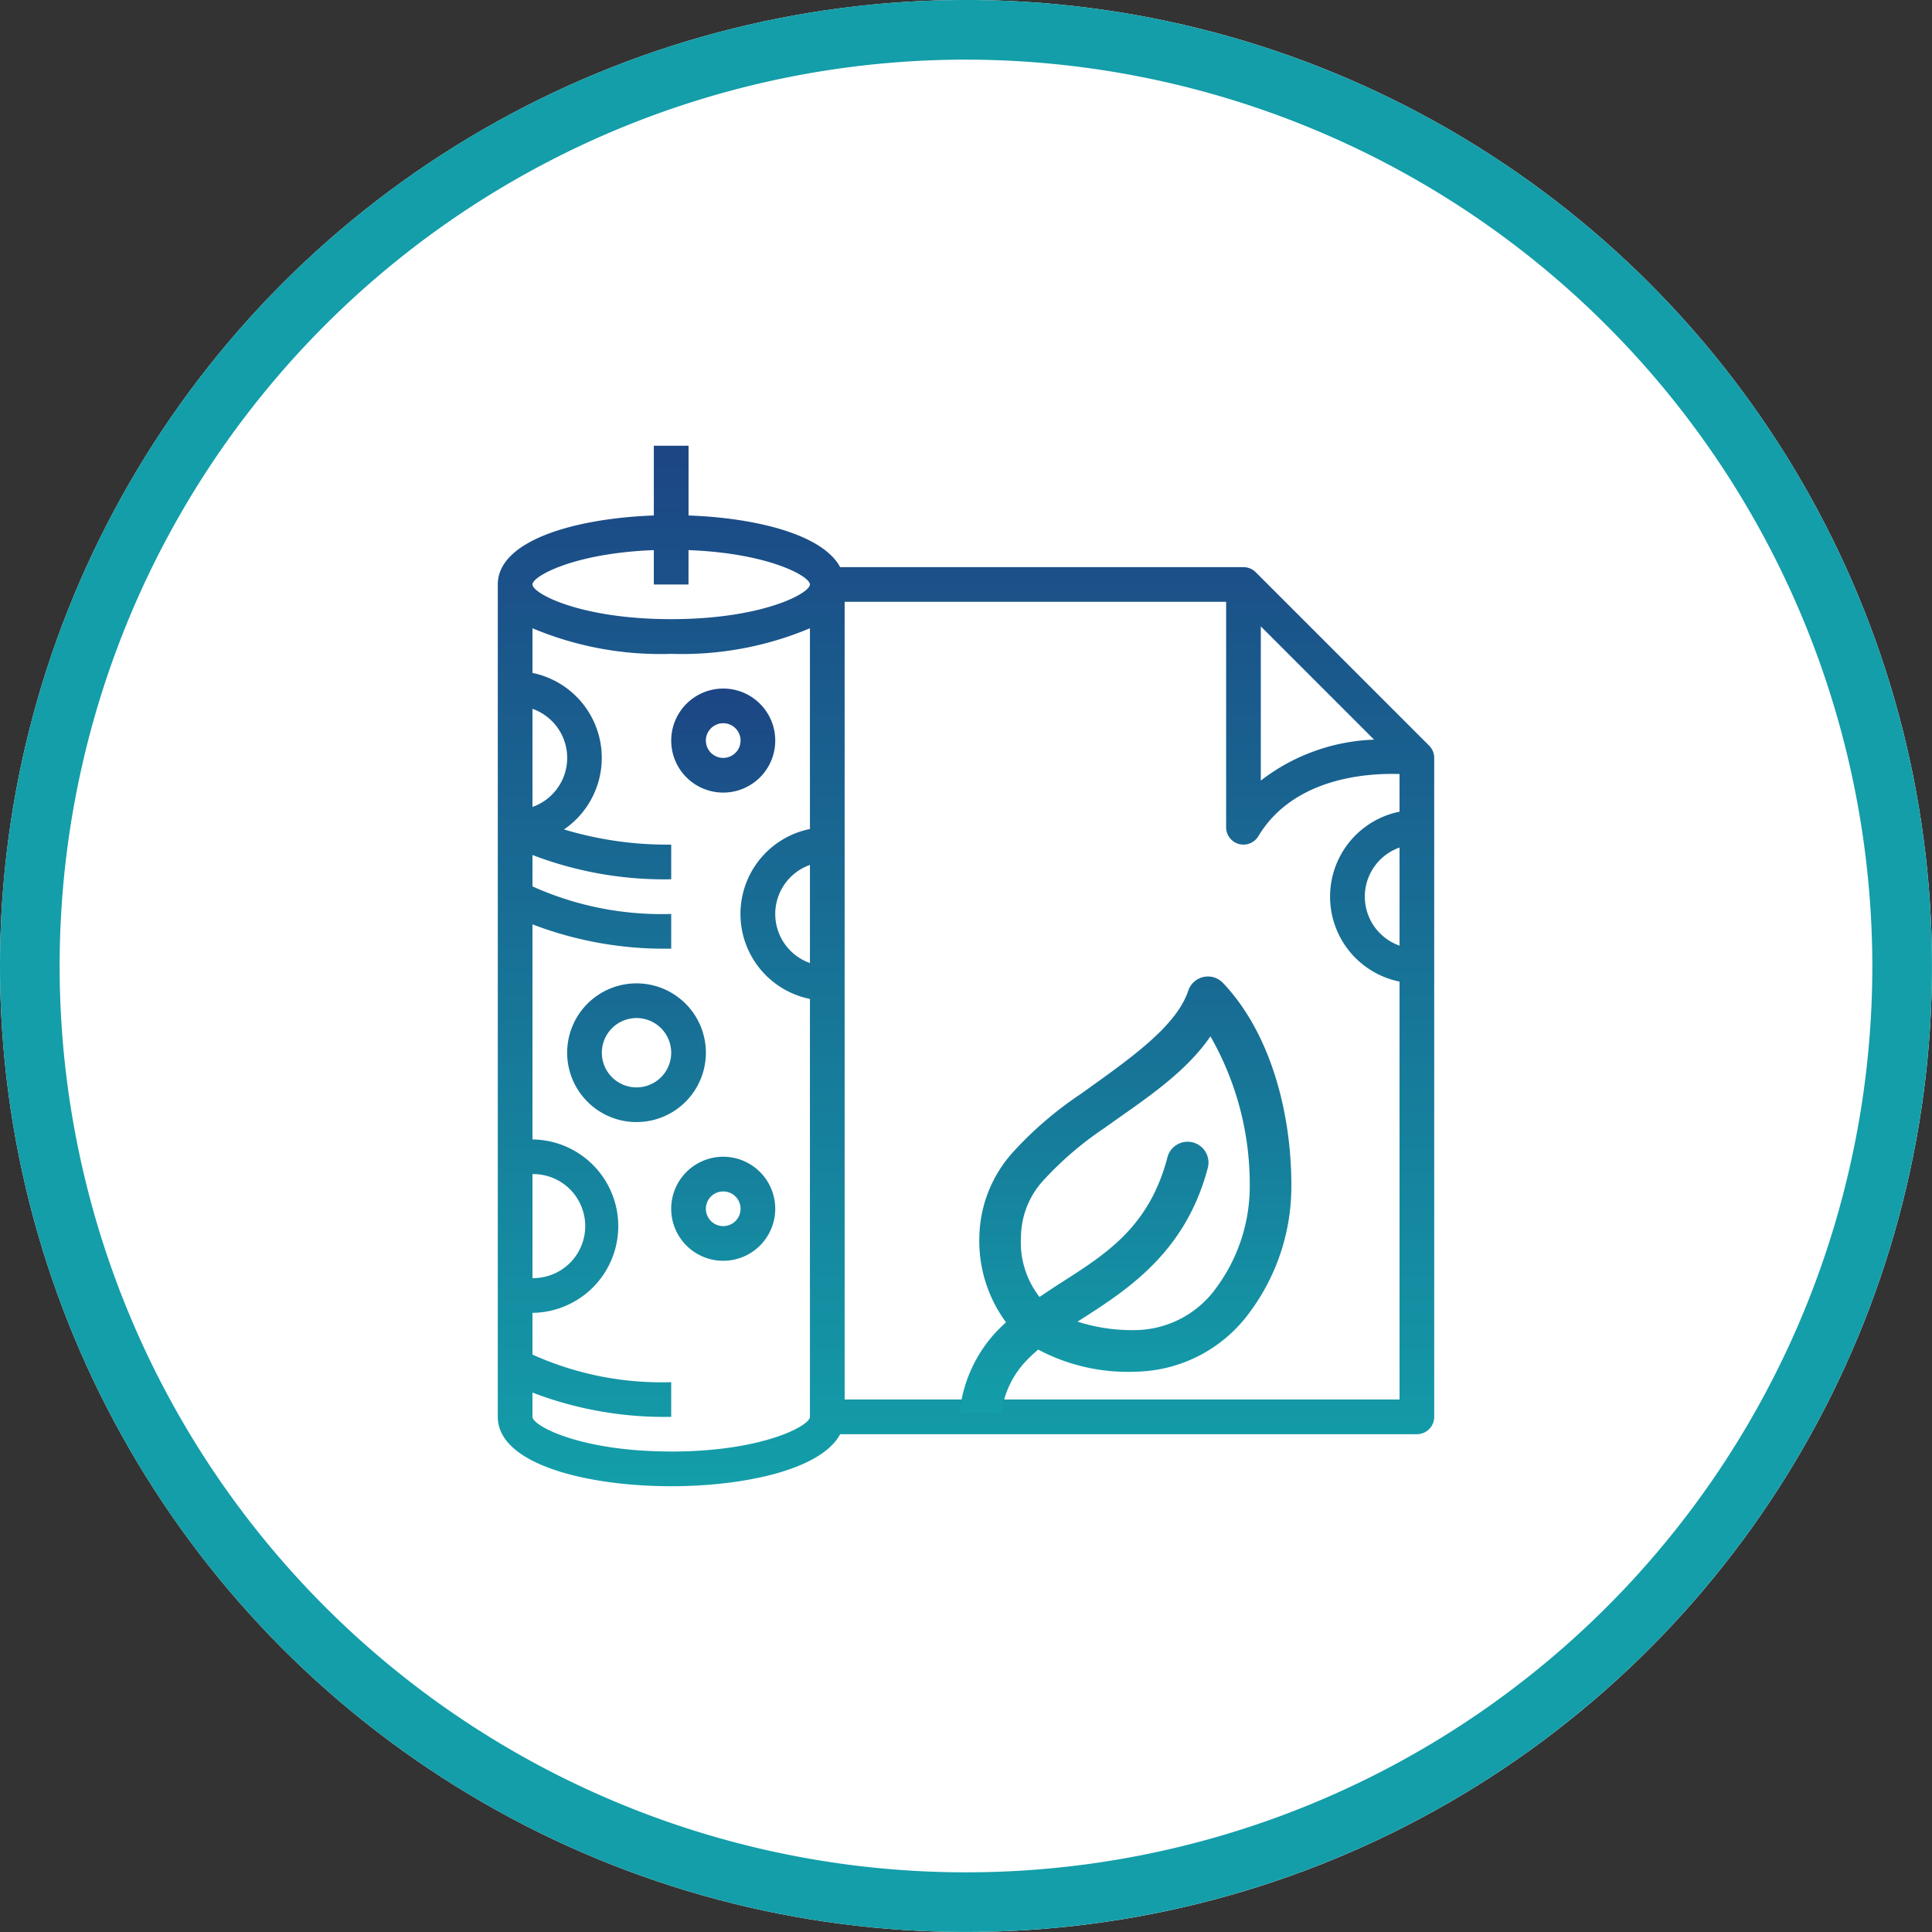
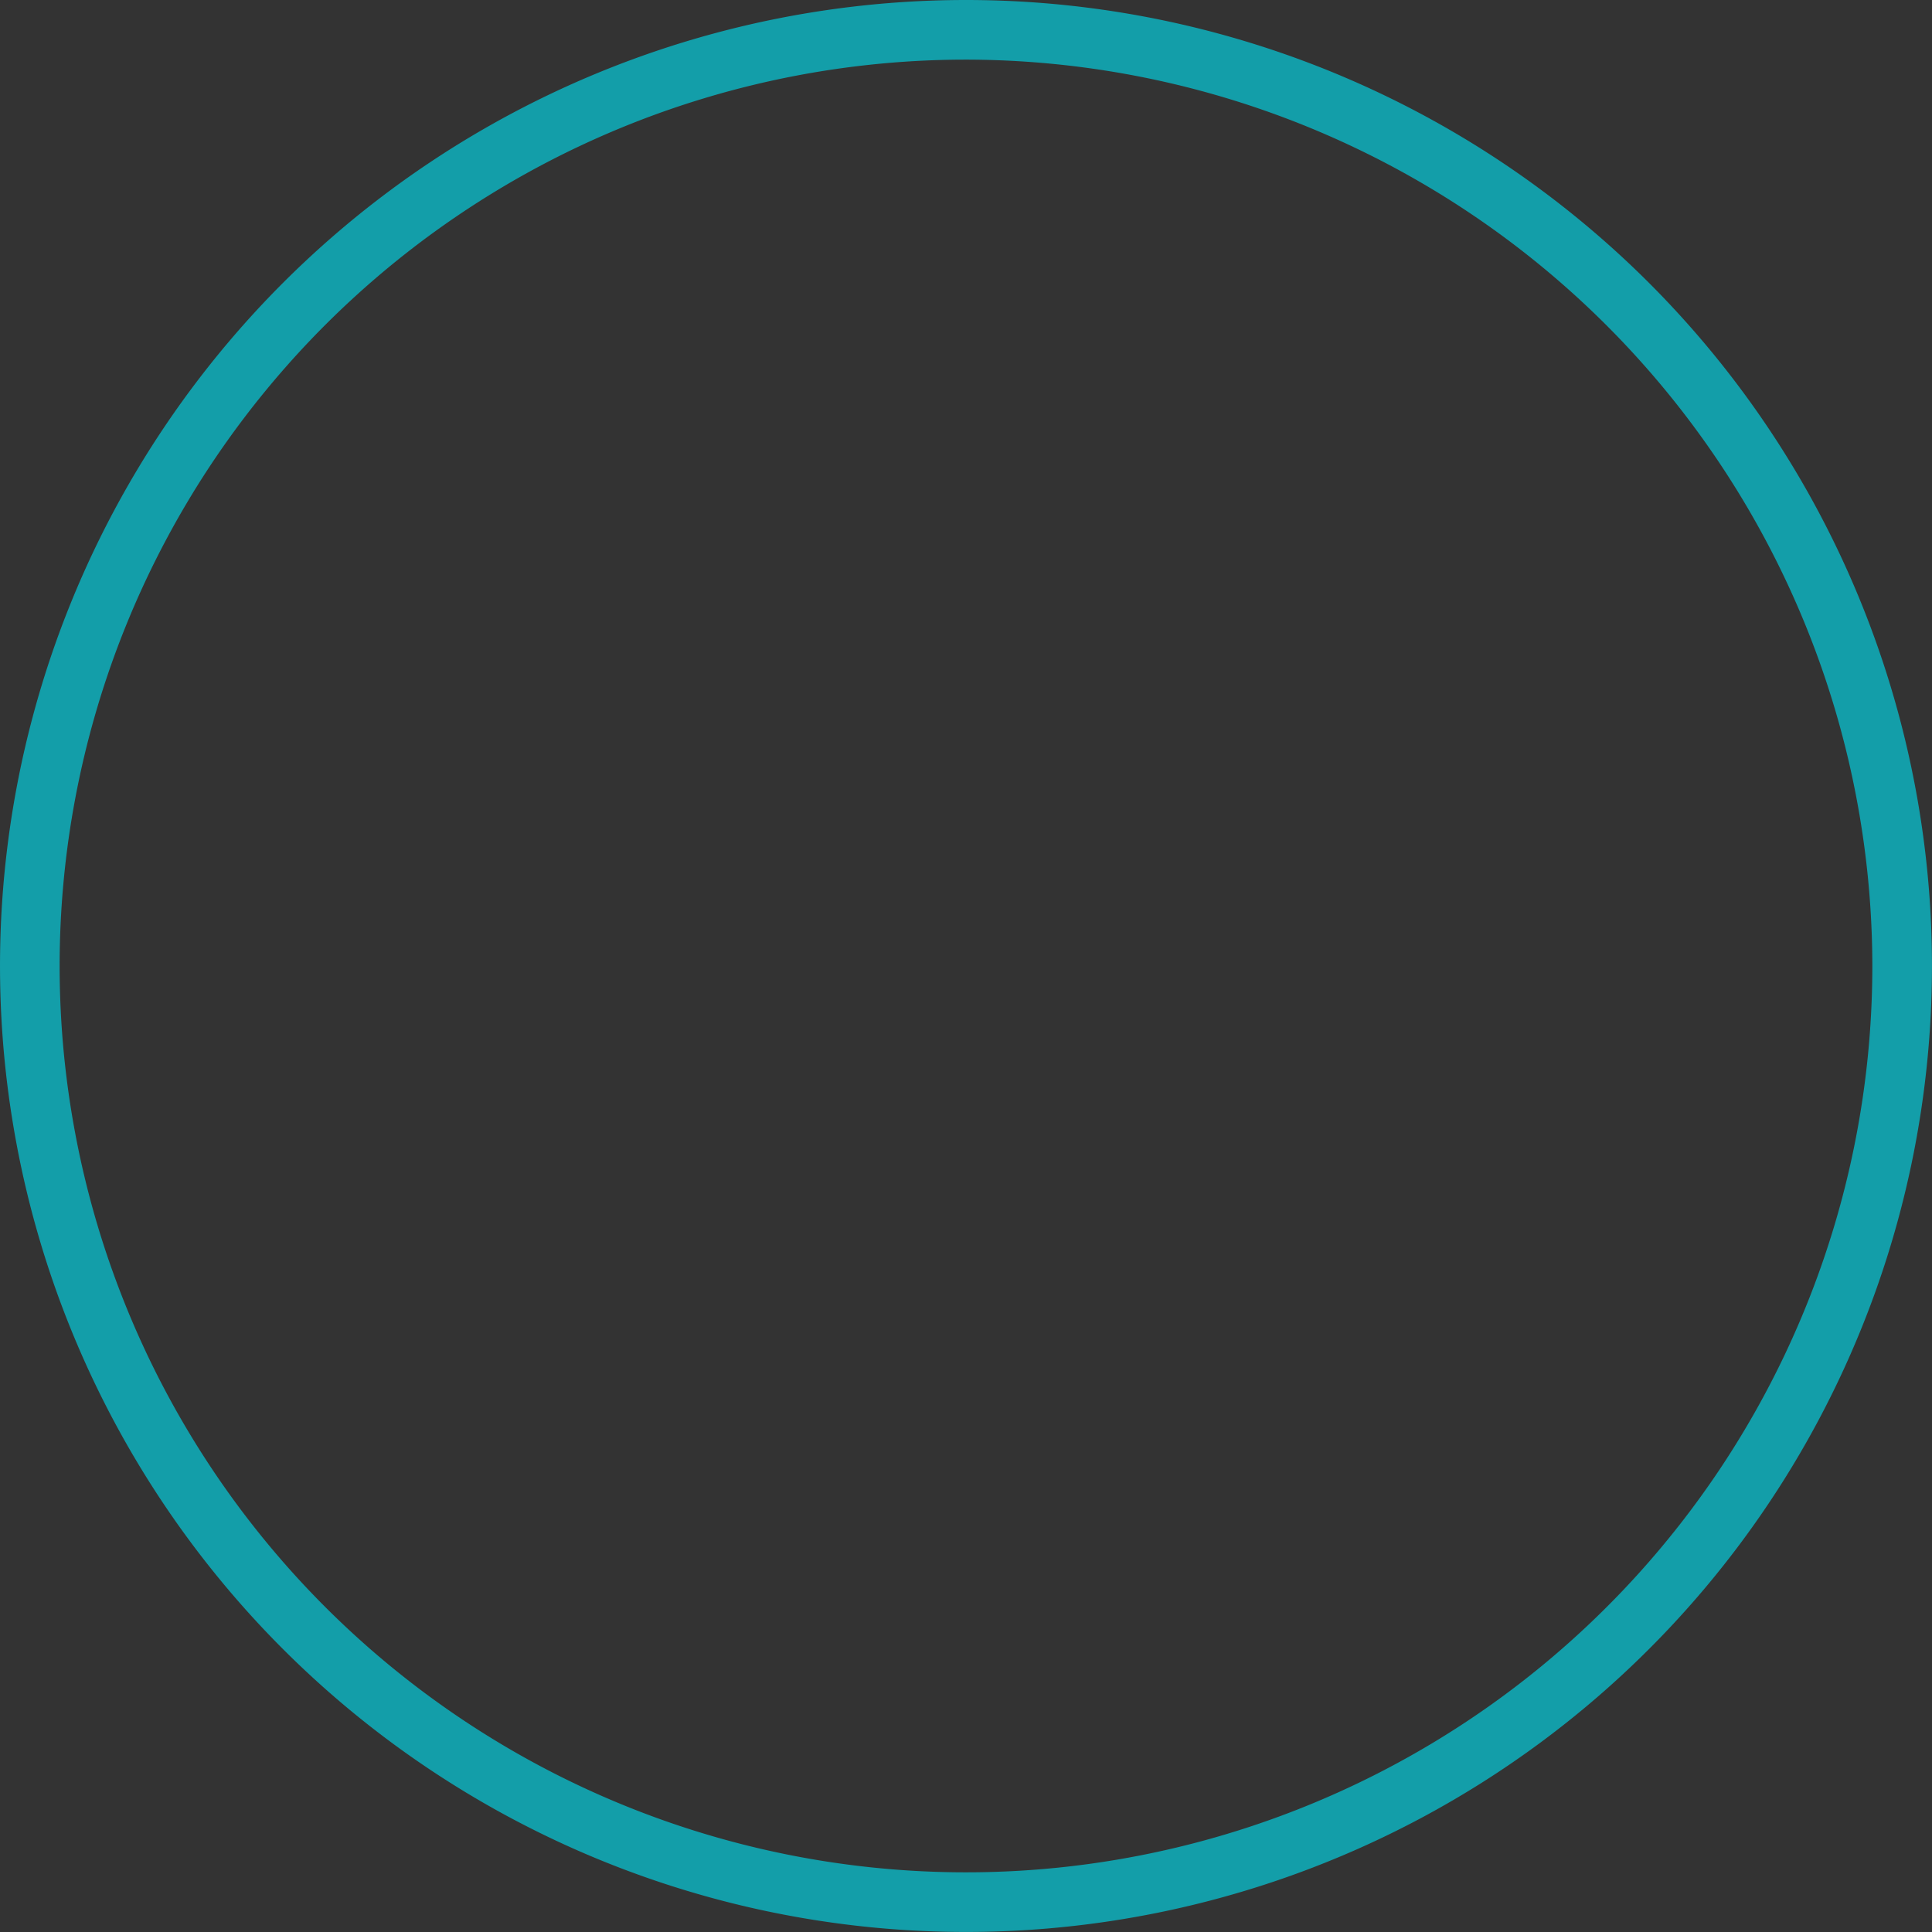
<svg xmlns="http://www.w3.org/2000/svg" width="194.404" height="194.404" viewBox="0 0 194.404 194.404">
  <rect x="0" y="0" width="194.404" height="194.404" fill="#333333" stroke="none" />
  <defs>
    <linearGradient id="a" x1=".5" x2=".5" y2="1" gradientUnits="objectBoundingBox">
      <stop offset="0" stop-color="#1c4684" />
      <stop offset="1" stop-color="#139ea9" />
    </linearGradient>
    <clipPath id="b">
-       <path fill="url(#a)" d="M0 0h94.225v104.694H0z" />
-     </clipPath>
+       </clipPath>
  </defs>
  <g transform="translate(-.282 .287)">
-     <circle cx="97.202" cy="97.202" r="97.202" transform="translate(.283 -.287)" fill="#fff" />
    <path d="M97.483 5.713a91.2 91.2 0 1 0 91.2 91.2 91.305 91.305 0 0 0-91.2-91.2m0-6a97.2 97.2 0 1 1-97.2 97.2 97.2 97.2 0 0 1 97.2-97.2z" fill="#139ea9" />
    <g clip-path="url(#b)" fill="url(#a)" transform="translate(50.372 44.568)">
      <path d="M94.225 64.561V31.408a1.745 1.745 0 0 0-.511-1.234L76.265 12.725a1.744 1.744 0 0 0-1.234-.511H34.448c-1.759-3.3-8.494-4.959-15.254-5.2V0H15.7v7.013C7.839 7.3 0 9.5 0 13.959v83.755c0 4.8 9.045 6.98 17.449 6.98 7.306 0 15.088-1.652 17-5.235H92.48a1.745 1.745 0 0 0 1.745-1.745V64.561zm-17.449-46.39l11.4 11.4a19.73 19.73 0 0 0-11.4 4.12zM31.409 52.048a5.235 5.235 0 0 1 0-9.872zM15.7 10.5v3.456h3.49V10.5c8.027.3 12.214 2.617 12.214 3.456 0 .9-4.8 3.49-13.959 3.49S3.49 14.855 3.49 13.958c0-.838 4.188-3.158 12.21-3.458M3.49 73.284a5.235 5.235 0 1 1 0 10.469zm0-36.942v-9.873a5.235 5.235 0 0 1 0 9.873zM17.449 101.2c-9.161 0-13.959-2.593-13.959-3.49v-2.44a37.067 37.067 0 0 0 13.959 2.443v-3.49A31.571 31.571 0 0 1 3.49 91.448v-4.2a8.725 8.725 0 0 0 0-17.449V48.157A37.063 37.063 0 0 0 17.449 50.6v-3.49A31.574 31.574 0 0 1 3.49 44.336v-3.158a37.063 37.063 0 0 0 13.959 2.443v-3.49a35.879 35.879 0 0 1-10.788-1.525A8.724 8.724 0 0 0 3.49 22.857v-4.495a33.171 33.171 0 0 0 13.959 2.575 33.174 33.174 0 0 0 13.959-2.575v20.2a8.724 8.724 0 0 0 0 17.1v42.052c0 .9-4.8 3.49-13.959 3.49zm50.3-5.235H34.9V15.7h38.387v22.686a1.745 1.745 0 0 0 3.241.9c3.565-5.93 11.026-6.361 14.208-6.256v3.787a8.724 8.724 0 0 0 0 17.1v42.051H71.367M90.736 50.3a5.235 5.235 0 0 1 0-9.873z" />
-       <path d="M20.938 61.072a6.979 6.979 0 1 0-2.044 4.936 6.983 6.983 0 0 0 2.044-4.936m-6.98 3.49a3.489 3.489 0 1 1 2.468-1.022 3.49 3.49 0 0 1-2.468 1.022m8.725-29.664a5.234 5.234 0 1 0-3.7-1.533 5.236 5.236 0 0 0 3.7 1.533m0-6.98a1.745 1.745 0 1 1-1.745 1.745 1.744 1.744 0 0 1 1.745-1.745m0 43.623a5.234 5.234 0 1 0 3.7 1.533 5.235 5.235 0 0 0-3.7-1.533m0 6.98a1.745 1.745 0 1 1 1.234-.511 1.744 1.744 0 0 1-1.234.511m50.299-24.456a2.087 2.087 0 0 0-3.5.752c-1.22 3.661-5.942 6.909-10.856 10.43a36.7 36.7 0 0 0-6.834 5.885 13.052 13.052 0 0 0-3.335 8.436 13.781 13.781 0 0 0 2.681 8.632 17.507 17.507 0 0 0-1.242 1.242 14 14 0 0 0-3.432 7.913 37.5 37.5 0 0 1 4.218 0 9.2 9.2 0 0 1 2.355-5.134 13.56 13.56 0 0 1 1.34-1.275 19.212 19.212 0 0 0 9.777 2.224 14.505 14.505 0 0 0 11.51-5.984 21.226 21.226 0 0 0 4.186-12.849c0-6.8-1.887-15.008-6.866-20.272m-.624 30.571a10.161 10.161 0 0 1-8.206 4.348 18.011 18.011 0 0 1-5.82-.85l.458-.294c4.626-2.956 10.394-6.719 12.621-15.073a2.1 2.1 0 1 0-4.054-1.079c-1.861 6.979-6.192 9.661-10.823 12.621-.677.432-1.352.89-2.027 1.341a8.944 8.944 0 0 1-1.864-6.082 8.525 8.525 0 0 1 2.322-5.722 33.965 33.965 0 0 1 6.082-5.2c3.763-2.7 8.046-5.4 10.659-9.221a29.94 29.94 0 0 1 3.956 14.91 17.219 17.219 0 0 1-3.3 10.3" />
+       <path d="M20.938 61.072a6.979 6.979 0 1 0-2.044 4.936 6.983 6.983 0 0 0 2.044-4.936a3.489 3.489 0 1 1 2.468-1.022 3.49 3.49 0 0 1-2.468 1.022m8.725-29.664a5.234 5.234 0 1 0-3.7-1.533 5.236 5.236 0 0 0 3.7 1.533m0-6.98a1.745 1.745 0 1 1-1.745 1.745 1.744 1.744 0 0 1 1.745-1.745m0 43.623a5.234 5.234 0 1 0 3.7 1.533 5.235 5.235 0 0 0-3.7-1.533m0 6.98a1.745 1.745 0 1 1 1.234-.511 1.744 1.744 0 0 1-1.234.511m50.299-24.456a2.087 2.087 0 0 0-3.5.752c-1.22 3.661-5.942 6.909-10.856 10.43a36.7 36.7 0 0 0-6.834 5.885 13.052 13.052 0 0 0-3.335 8.436 13.781 13.781 0 0 0 2.681 8.632 17.507 17.507 0 0 0-1.242 1.242 14 14 0 0 0-3.432 7.913 37.5 37.5 0 0 1 4.218 0 9.2 9.2 0 0 1 2.355-5.134 13.56 13.56 0 0 1 1.34-1.275 19.212 19.212 0 0 0 9.777 2.224 14.505 14.505 0 0 0 11.51-5.984 21.226 21.226 0 0 0 4.186-12.849c0-6.8-1.887-15.008-6.866-20.272m-.624 30.571a10.161 10.161 0 0 1-8.206 4.348 18.011 18.011 0 0 1-5.82-.85l.458-.294c4.626-2.956 10.394-6.719 12.621-15.073a2.1 2.1 0 1 0-4.054-1.079c-1.861 6.979-6.192 9.661-10.823 12.621-.677.432-1.352.89-2.027 1.341a8.944 8.944 0 0 1-1.864-6.082 8.525 8.525 0 0 1 2.322-5.722 33.965 33.965 0 0 1 6.082-5.2c3.763-2.7 8.046-5.4 10.659-9.221a29.94 29.94 0 0 1 3.956 14.91 17.219 17.219 0 0 1-3.3 10.3" />
    </g>
  </g>
</svg>